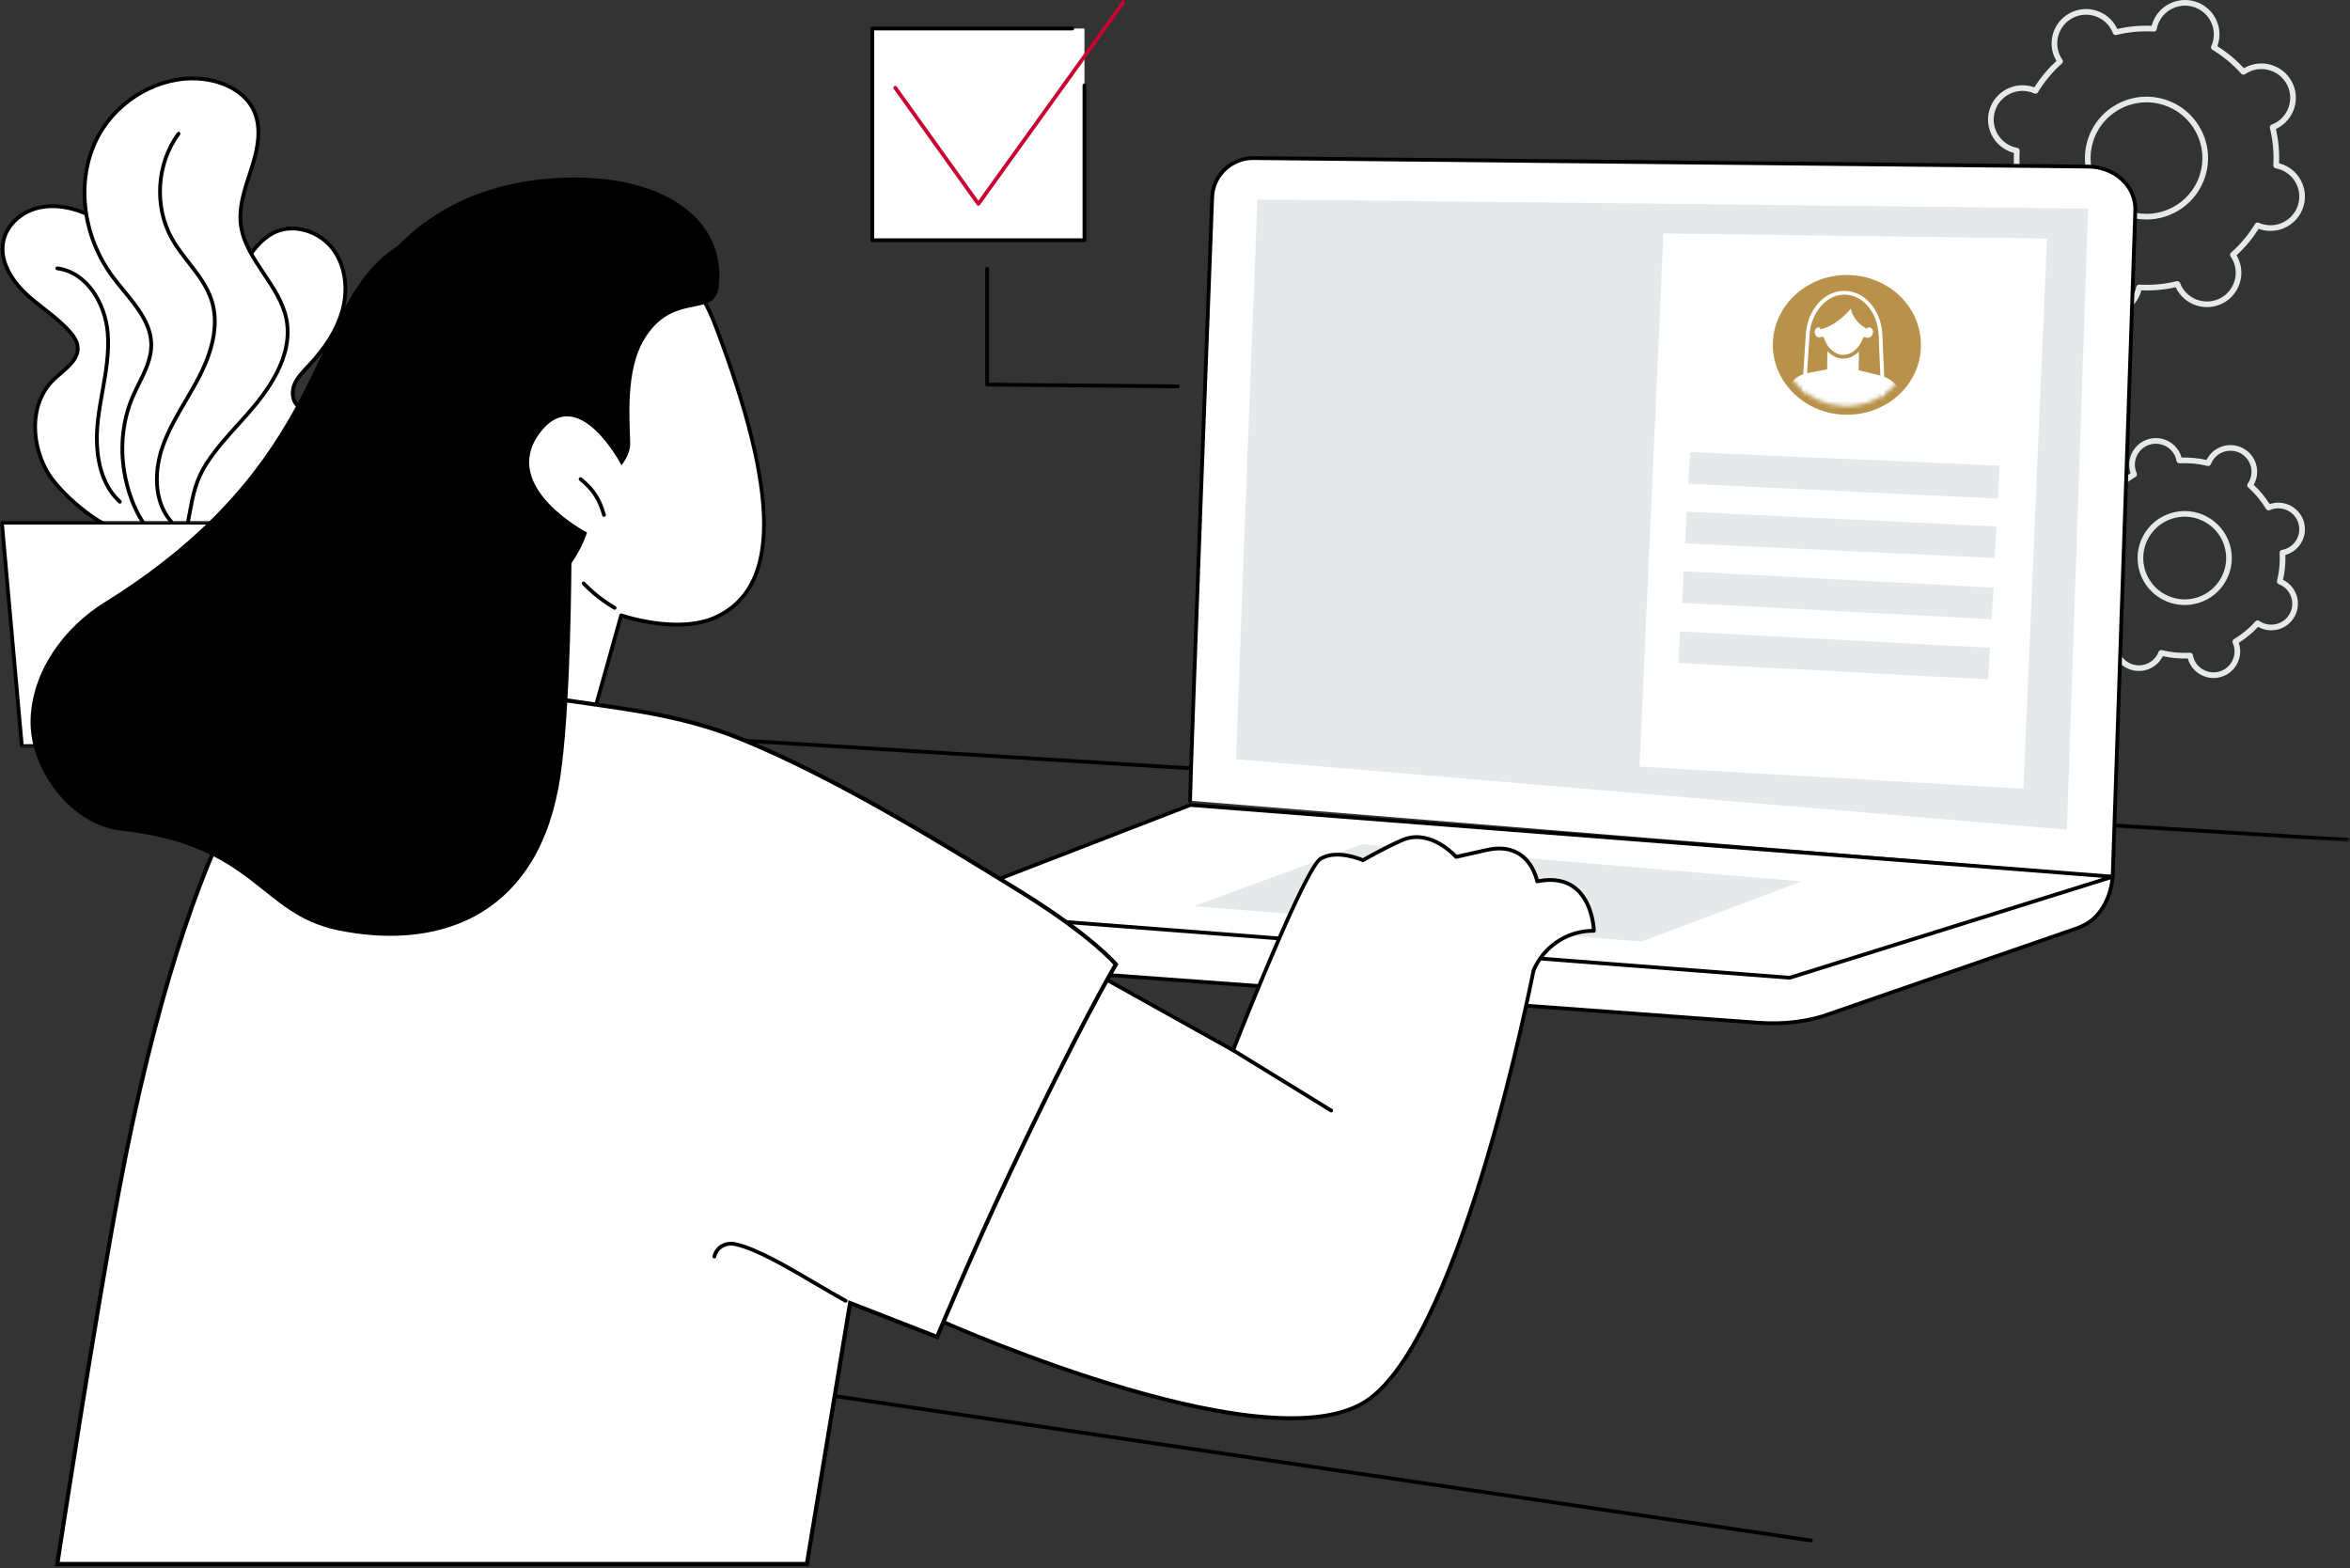
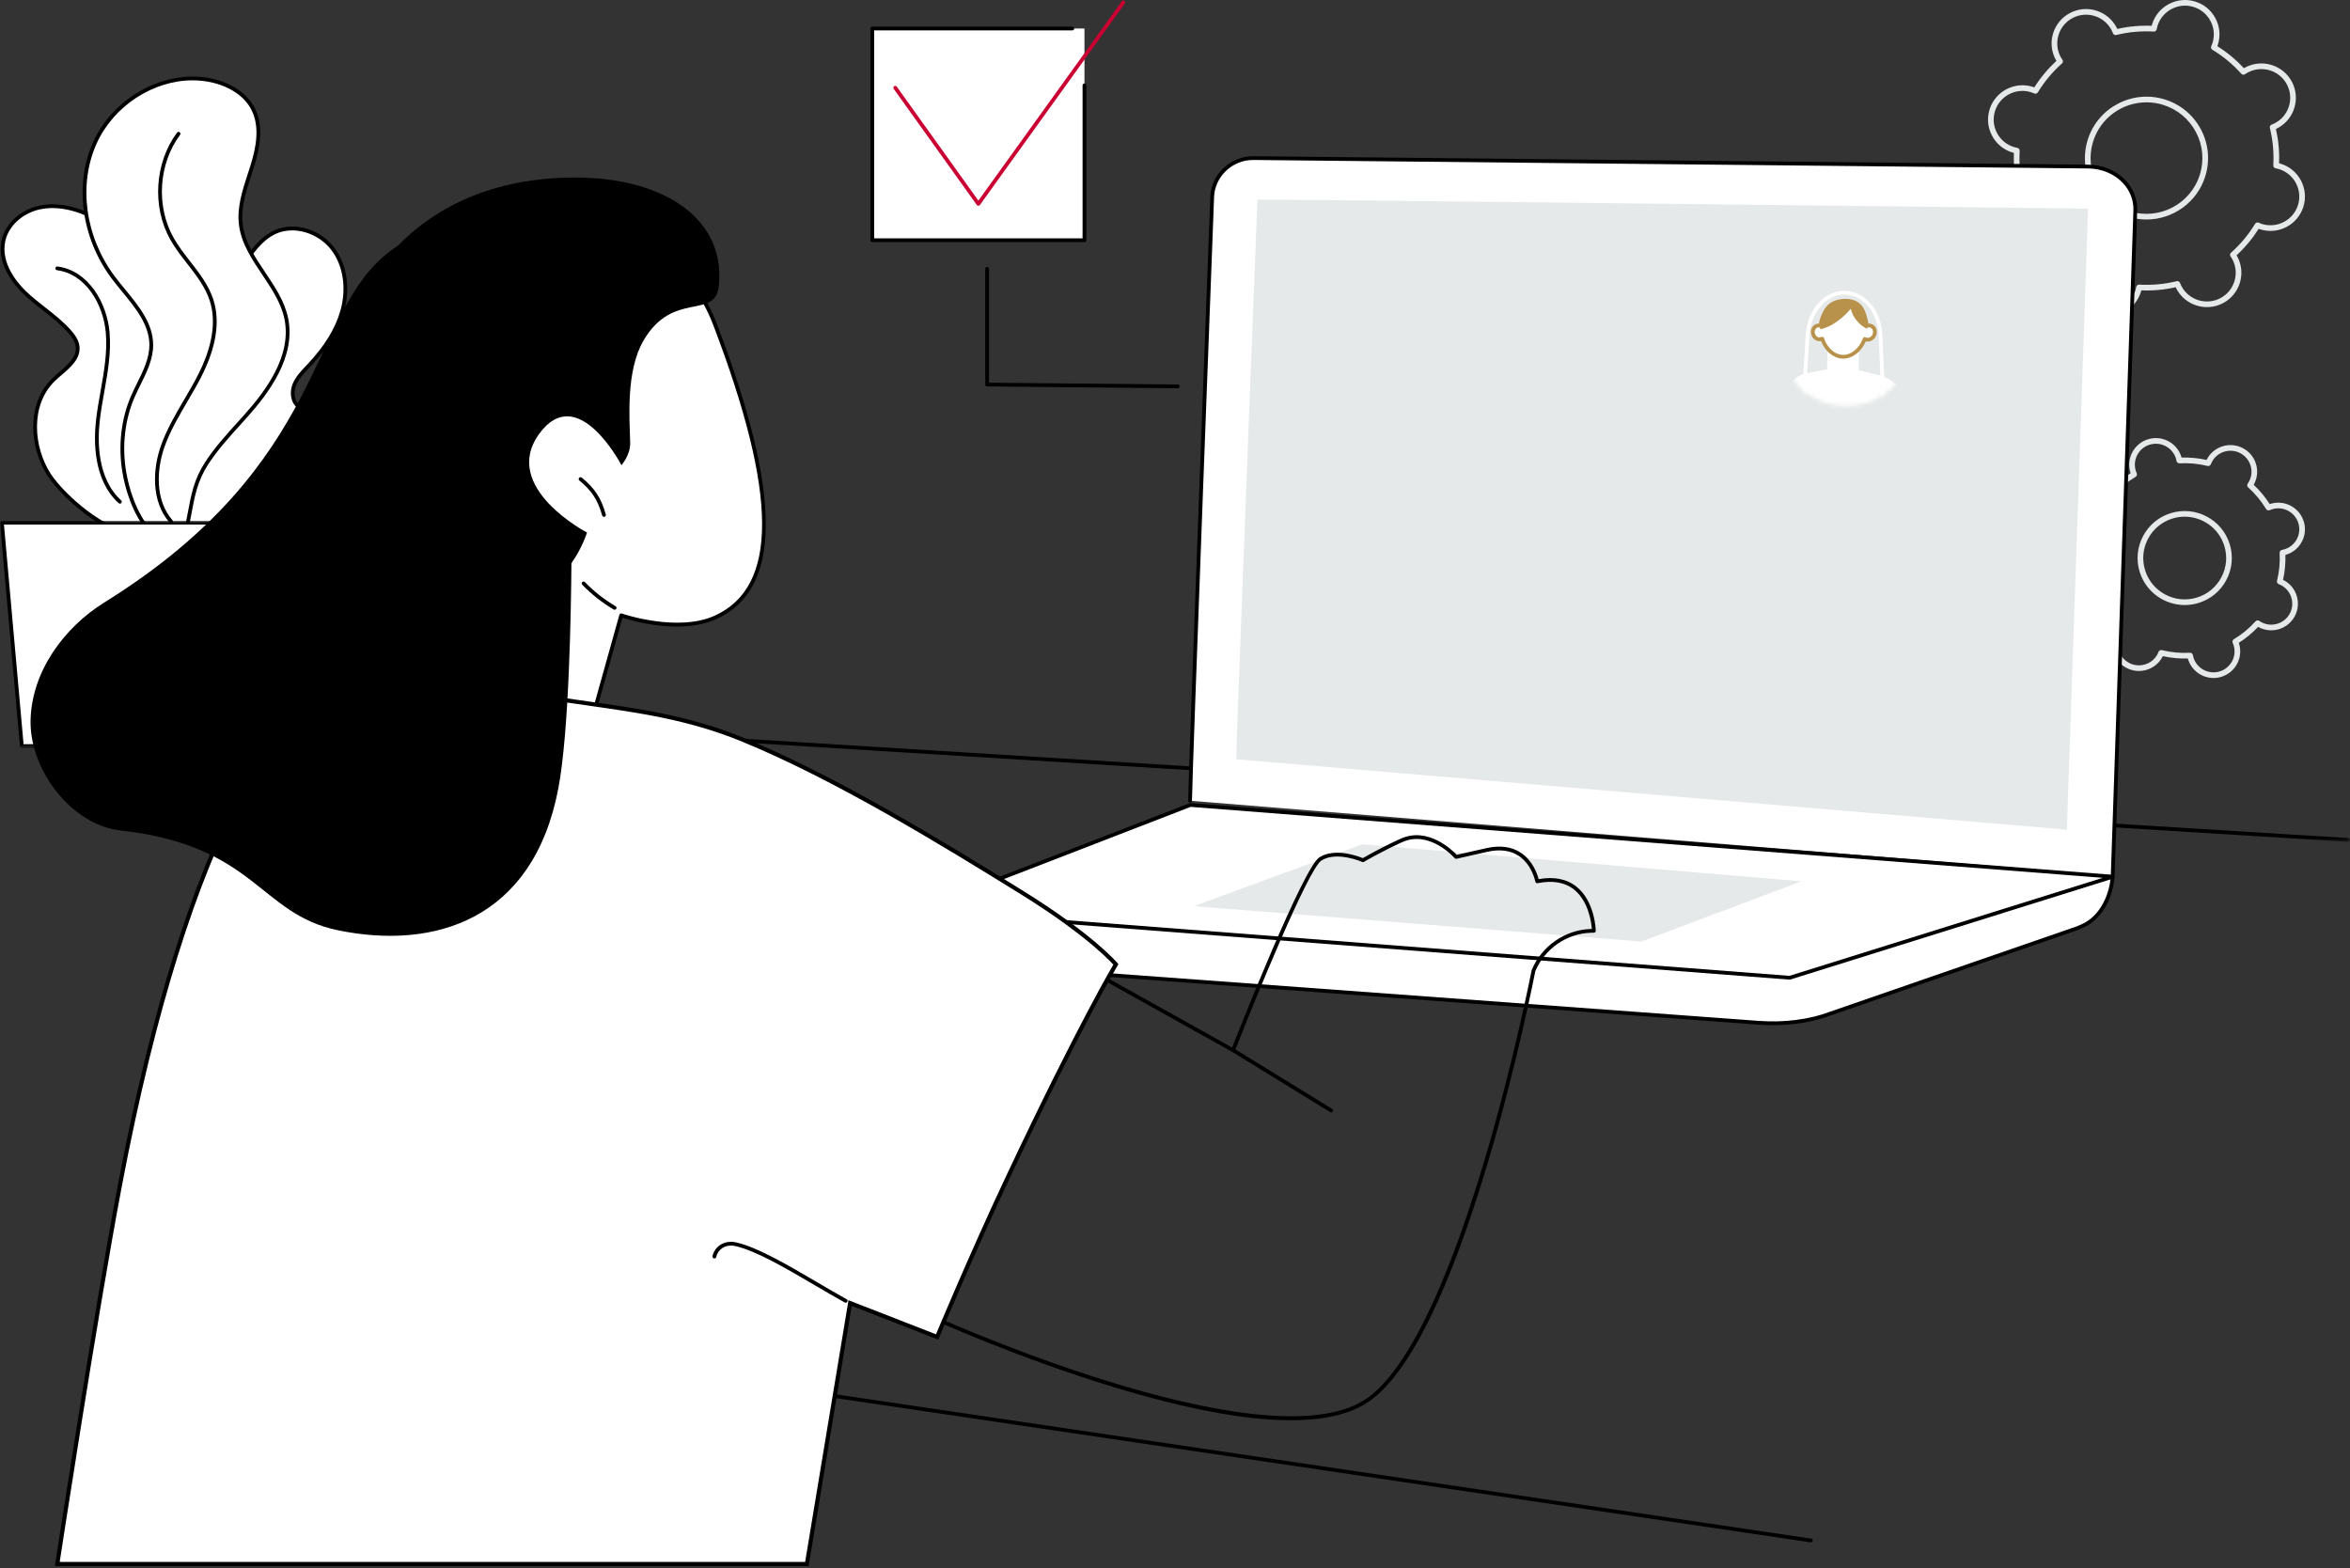
<svg xmlns="http://www.w3.org/2000/svg" xmlns:xlink="http://www.w3.org/1999/xlink" width="571px" height="381px" viewBox="0 0 571 381" version="1.1">
  <rect x="0" y="0" width="571" height="381" fill="#333333" stroke="none" />
  <title>65B2DB7A-EA54-4C65-9403-6B88DA8A36E6</title>
  <defs>
    <polygon id="path-1" points="0 0 526.311 0 526.311 33.433 0 33.433" />
    <polygon id="path-3" points="0 0 72.091 0 72.091 55.209 0 55.209" />
    <path d="M15.215,0.008 C6.742,0.27 0.094,6.833 0.001,14.68 L0.001,14.68 C-0.092,22.526 6.397,29.245 14.862,29.707 L14.862,29.707 C23.76,30.192 31.397,23.641 31.499,15.052 L31.499,15.052 C31.599,6.632 24.415,-0 15.741,0 L15.741,0 C15.566,0 15.391,0.003 15.215,0.008 L15.215,0.008 Z" id="path-5" />
    <path d="M15.215,0.008 C6.742,0.27 0.094,6.833 0.001,14.68 L0.001,14.68 C-0.092,22.526 6.397,29.245 14.862,29.707 L14.862,29.707 C23.76,30.192 31.397,23.641 31.499,15.052 L31.499,15.052 C31.599,6.632 24.415,-0 15.741,0 L15.741,0 C15.566,0 15.391,0.003 15.215,0.008" id="path-7" />
    <path d="M15.215,0.008 C6.742,0.27 0.094,6.833 0.001,14.68 L0.001,14.68 C-0.092,22.526 6.397,29.245 14.862,29.707 L14.862,29.707 C23.76,30.192 31.397,23.641 31.499,15.052 L31.499,15.052 C31.599,6.632 24.415,-0 15.741,0 L15.741,0 C15.566,0 15.391,0.003 15.215,0.008" id="path-9" />
    <path d="M15.215,0.008 C6.742,0.27 0.094,6.833 0.001,14.68 L0.001,14.68 C-0.092,22.526 6.397,29.245 14.862,29.707 L14.862,29.707 C23.76,30.192 31.397,23.641 31.499,15.052 L31.499,15.052 C31.599,6.632 24.415,-0 15.741,0 L15.741,0 C15.566,0 15.391,0.003 15.215,0.008" id="path-11" />
    <path d="M15.215,0.008 C6.742,0.27 0.094,6.833 0.001,14.68 L0.001,14.68 C-0.092,22.526 6.397,29.245 14.862,29.707 L14.862,29.707 C23.76,30.192 31.397,23.641 31.499,15.052 L31.499,15.052 C31.599,6.632 24.415,-0 15.741,0 L15.741,0 C15.566,0 15.391,0.003 15.215,0.008" id="path-13" />
    <path d="M0.001,14.68 C-0.092,22.526 6.397,29.245 14.862,29.707 C23.76,30.192 31.397,23.641 31.499,15.052 C31.599,6.632 24.415,-0 15.741,0 C15.566,0 15.391,0.003 15.215,0.008 C6.742,0.27 0.094,6.833 0.001,14.68 Z" id="path-15" />
  </defs>
  <g id="Visuals" stroke="none" stroke-width="1" fill="none" fill-rule="evenodd">
    <g id="Home-Black" transform="translate(-160, -1562)">
      <g id="Sell-with-us" transform="translate(0, 1458)">
        <g id="Selling-illustration" transform="translate(160, 104)">
          <path d="M530.831,125.539 C529.851,125.539 528.855,125.683 527.871,125.985 C525.3,126.775 523.192,128.517 521.934,130.889 C520.677,133.26 520.421,135.979 521.213,138.543 C522.847,143.837 528.495,146.816 533.802,145.185 C536.373,144.395 538.481,142.653 539.739,140.281 C540.997,137.909 541.253,135.191 540.461,132.627 C539.129,128.315 535.135,125.539 530.831,125.539 L530.831,125.539 Z M530.843,147.005 C525.952,147.005 521.412,143.849 519.898,138.948 C518.998,136.033 519.29,132.942 520.72,130.246 C522.149,127.55 524.545,125.571 527.467,124.673 C533.499,122.819 539.916,126.206 541.775,132.222 C542.675,135.137 542.383,138.228 540.954,140.924 C539.525,143.62 537.128,145.599 534.207,146.497 C533.088,146.841 531.957,147.005 530.843,147.005 L530.843,147.005 Z M532.143,158.595 C532.474,158.595 532.76,158.831 532.819,159.159 C532.862,159.393 532.907,159.584 532.962,159.762 C533.791,162.448 536.656,163.957 539.345,163.13 C540.648,162.73 541.717,161.847 542.354,160.644 C542.992,159.442 543.122,158.064 542.721,156.764 C542.666,156.586 542.593,156.397 542.498,156.186 C542.356,155.869 542.474,155.496 542.771,155.317 C544.741,154.134 546.515,152.668 548.044,150.962 C548.276,150.703 548.663,150.659 548.948,150.855 C549.139,150.988 549.312,151.094 549.478,151.181 C551.966,152.495 555.061,151.543 556.378,149.061 C557.015,147.859 557.145,146.48 556.743,145.18 C556.342,143.88 555.457,142.814 554.252,142.178 C554.086,142.091 553.9,142.009 553.685,141.927 C553.36,141.803 553.179,141.456 553.263,141.119 C553.816,138.897 554.032,136.61 553.904,134.32 C553.884,133.974 554.127,133.668 554.469,133.606 C554.702,133.564 554.895,133.519 555.073,133.464 C556.377,133.063 557.446,132.18 558.083,130.978 C558.72,129.776 558.851,128.398 558.449,127.098 C557.62,124.415 554.756,122.904 552.066,123.73 C551.888,123.785 551.703,123.856 551.486,123.952 C551.168,124.093 550.797,123.976 550.617,123.68 C549.431,121.715 547.963,119.945 546.251,118.42 C545.992,118.188 545.946,117.801 546.145,117.516 C546.28,117.321 546.384,117.154 546.471,116.988 C547.109,115.786 547.239,114.408 546.838,113.108 C546.436,111.809 545.551,110.742 544.346,110.106 C541.857,108.793 538.762,109.744 537.445,112.227 C537.357,112.393 537.276,112.573 537.192,112.793 C537.068,113.117 536.721,113.296 536.385,113.214 C534.158,112.662 531.866,112.447 529.568,112.574 C529.225,112.587 528.915,112.352 528.854,112.01 C528.813,111.782 528.766,111.586 528.711,111.407 C527.882,108.723 525.019,107.213 522.328,108.04 C521.025,108.441 519.956,109.323 519.319,110.526 C518.681,111.728 518.551,113.106 518.953,114.406 C519.008,114.584 519.079,114.769 519.175,114.985 C519.317,115.302 519.2,115.674 518.902,115.853 C516.932,117.036 515.158,118.502 513.629,120.209 C513.397,120.467 513.009,120.512 512.725,120.315 C512.534,120.182 512.36,120.075 512.195,119.988 C509.707,118.674 506.611,119.627 505.295,122.11 C504.658,123.312 504.528,124.69 504.929,125.989 C505.331,127.289 506.216,128.355 507.421,128.992 C507.586,129.079 507.767,129.159 507.989,129.244 C508.313,129.368 508.494,129.714 508.411,130.051 C507.857,132.272 507.641,134.56 507.769,136.85 C507.789,137.196 507.546,137.502 507.205,137.564 C506.977,137.604 506.779,137.652 506.599,137.707 C505.297,138.107 504.228,138.99 503.59,140.193 C502.953,141.395 502.823,142.772 503.224,144.072 C504.053,146.756 506.916,148.265 509.607,147.439 C509.786,147.384 509.976,147.312 510.187,147.218 C510.504,147.075 510.876,147.193 511.056,147.49 C512.242,149.454 513.71,151.224 515.422,152.751 C515.681,152.982 515.727,153.371 515.528,153.655 C515.395,153.846 515.288,154.018 515.202,154.182 C514.564,155.384 514.434,156.762 514.836,158.062 C515.237,159.362 516.122,160.428 517.328,161.064 C519.816,162.377 522.912,161.426 524.228,158.943 C524.316,158.778 524.396,158.598 524.481,158.377 C524.606,158.053 524.953,157.874 525.289,157.956 C527.516,158.508 529.81,158.725 532.105,158.596 C532.118,158.595 532.13,158.595 532.143,158.595 L532.143,158.595 Z M537.845,164.73 C535.076,164.73 532.506,162.943 531.648,160.167 C531.631,160.11 531.614,160.052 531.597,159.992 C529.555,160.056 527.518,159.866 525.526,159.422 C525.499,159.478 525.471,159.533 525.443,159.586 C523.773,162.736 519.844,163.944 516.685,162.278 C515.155,161.47 514.032,160.117 513.522,158.466 C513.012,156.816 513.177,155.066 513.987,153.539 C514.015,153.486 514.044,153.433 514.075,153.38 C512.586,151.987 511.281,150.415 510.186,148.695 C510.127,148.715 510.069,148.734 510.012,148.752 L510.011,148.752 C506.595,149.802 502.962,147.884 501.911,144.477 C501.4,142.826 501.566,141.076 502.375,139.55 C503.184,138.023 504.541,136.902 506.195,136.394 C506.253,136.377 506.311,136.36 506.371,136.343 C506.306,134.306 506.498,132.274 506.942,130.288 C506.886,130.261 506.832,130.234 506.779,130.205 C505.249,129.399 504.125,128.045 503.616,126.394 C503.106,124.744 503.271,122.994 504.08,121.467 C505.751,118.317 509.679,117.108 512.838,118.775 C512.891,118.803 512.945,118.832 512.999,118.863 C514.395,117.378 515.971,116.077 517.696,114.984 C517.675,114.925 517.657,114.868 517.639,114.811 C517.129,113.16 517.294,111.41 518.104,109.884 C518.913,108.357 520.27,107.236 521.923,106.728 C525.339,105.677 528.972,107.595 530.025,111.002 C530.043,111.059 530.059,111.118 530.076,111.177 C532.119,111.113 534.156,111.305 536.148,111.747 C536.175,111.691 536.203,111.637 536.231,111.584 C537.901,108.433 541.829,107.225 544.988,108.892 C546.518,109.7 547.641,111.053 548.151,112.703 C548.661,114.354 548.496,116.104 547.687,117.631 C547.659,117.683 547.629,117.736 547.599,117.79 C549.087,119.182 550.391,120.755 551.488,122.475 C551.546,122.455 551.604,122.436 551.662,122.418 C555.076,121.369 558.71,123.286 559.763,126.693 C560.273,128.344 560.108,130.093 559.298,131.62 C558.489,133.147 557.132,134.267 555.478,134.776 C555.42,134.794 555.362,134.811 555.302,134.827 C555.367,136.864 555.175,138.896 554.731,140.882 C554.787,140.909 554.84,140.936 554.893,140.964 C556.425,141.772 557.548,143.125 558.058,144.776 C558.567,146.426 558.402,148.177 557.593,149.703 C555.922,152.854 551.994,154.061 548.835,152.395 C548.782,152.367 548.728,152.338 548.674,152.307 C547.278,153.791 545.702,155.093 543.978,156.187 C543.998,156.245 544.016,156.302 544.034,156.359 C544.544,158.01 544.379,159.76 543.57,161.286 C542.76,162.813 541.403,163.934 539.75,164.443 C539.116,164.638 538.476,164.73 537.845,164.73 L537.845,164.73 Z" id="Fill-1" fill="#E6E9E9" />
          <path d="M521.557,24.86 C515.766,24.86 510.388,28.588 508.581,34.388 C507.505,37.843 507.842,41.511 509.53,44.714 C511.219,47.917 514.056,50.273 517.521,51.347 C524.673,53.565 532.298,49.566 534.52,42.432 C535.596,38.976 535.259,35.308 533.571,32.106 C531.882,28.902 529.045,26.546 525.581,25.472 C524.243,25.058 522.889,24.86 521.557,24.86 M521.543,53.333 C520.076,53.333 518.586,53.115 517.113,52.659 C513.298,51.475 510.173,48.881 508.314,45.353 C506.454,41.825 506.083,37.786 507.269,33.98 C509.716,26.123 518.112,21.719 525.988,24.161 C529.803,25.344 532.928,27.938 534.787,31.466 C536.647,34.994 537.018,39.033 535.832,42.839 C533.843,49.227 527.92,53.332 521.543,53.333 M497.999,58.667 C498.189,58.667 498.377,58.746 498.512,58.897 C500.551,61.183 502.916,63.147 505.543,64.735 C505.841,64.914 505.957,65.287 505.815,65.603 C505.685,65.892 505.584,66.151 505.508,66.396 C504.954,68.176 505.127,70.065 505.997,71.714 C506.866,73.364 508.328,74.578 510.113,75.131 C513.798,76.274 517.725,74.214 518.869,70.539 C518.945,70.295 519.01,70.026 519.067,69.713 C519.129,69.372 519.431,69.124 519.783,69.151 C522.849,69.327 525.913,69.049 528.892,68.319 C529.229,68.235 529.574,68.417 529.698,68.741 C529.811,69.037 529.924,69.291 530.043,69.518 C531.839,72.925 536.078,74.238 539.491,72.448 C541.145,71.58 542.361,70.122 542.916,68.342 C543.47,66.562 543.296,64.673 542.427,63.023 C542.308,62.798 542.162,62.561 541.981,62.3 C541.783,62.015 541.83,61.627 542.09,61.396 C544.381,59.362 546.349,57.003 547.94,54.382 C548.119,54.086 548.492,53.969 548.809,54.112 C549.105,54.244 549.358,54.341 549.603,54.417 C553.286,55.558 557.215,53.5 558.36,49.825 C558.914,48.045 558.74,46.156 557.871,44.507 C557.001,42.856 555.539,41.643 553.755,41.09 C553.509,41.013 553.246,40.95 552.927,40.892 C552.585,40.83 552.344,40.523 552.364,40.177 C552.542,37.118 552.261,34.06 551.529,31.09 C551.446,30.753 551.628,30.407 551.952,30.284 C552.25,30.172 552.504,30.058 552.731,29.94 C554.385,29.073 555.601,27.615 556.155,25.835 C556.709,24.054 556.536,22.166 555.666,20.516 C553.871,17.109 549.633,15.794 546.218,17.586 C545.991,17.705 545.754,17.851 545.493,18.031 C545.208,18.227 544.82,18.181 544.589,17.923 C542.551,15.637 540.185,13.673 537.558,12.085 C537.26,11.905 537.144,11.533 537.286,11.216 C537.417,10.927 537.517,10.668 537.593,10.424 C538.147,8.644 537.974,6.755 537.104,5.105 C536.234,3.455 534.773,2.241 532.988,1.688 C529.305,0.546 525.377,2.606 524.232,6.28 C524.156,6.524 524.091,6.795 524.034,7.107 C523.972,7.448 523.665,7.688 523.318,7.668 C520.252,7.492 517.187,7.77 514.209,8.501 C513.872,8.585 513.526,8.402 513.403,8.078 C513.29,7.782 513.177,7.528 513.058,7.302 C511.263,3.895 507.024,2.581 503.61,4.372 C501.956,5.239 500.74,6.697 500.185,8.477 C499.631,10.258 499.805,12.146 500.674,13.796 C500.794,14.024 500.94,14.26 501.12,14.519 C501.318,14.804 501.272,15.193 501.011,15.423 C498.721,17.455 496.753,19.815 495.161,22.437 C494.982,22.734 494.61,22.851 494.292,22.708 C493.996,22.575 493.744,22.478 493.498,22.402 C489.814,21.26 485.886,23.32 484.741,26.994 C484.187,28.775 484.361,30.664 485.23,32.313 C486.1,33.963 487.562,35.177 489.346,35.73 L489.346,35.73 C489.593,35.806 489.856,35.869 490.175,35.928 C490.516,35.99 490.757,36.296 490.737,36.642 C490.559,39.701 490.84,42.758 491.572,45.73 C491.655,46.067 491.473,46.412 491.149,46.535 C490.845,46.651 490.598,46.76 490.371,46.879 C488.716,47.747 487.501,49.205 486.946,50.985 C486.392,52.765 486.565,54.654 487.435,56.304 C489.23,59.71 493.468,61.025 496.883,59.234 C497.11,59.115 497.347,58.969 497.608,58.789 C497.727,58.707 497.863,58.667 497.999,58.667 M512.185,76.82 C511.363,76.82 510.53,76.698 509.705,76.443 C507.57,75.78 505.821,74.328 504.78,72.354 C503.74,70.379 503.532,68.119 504.195,65.988 C504.235,65.861 504.28,65.732 504.329,65.599 C501.951,64.102 499.787,62.305 497.882,60.247 C497.76,60.319 497.641,60.387 497.523,60.449 C493.436,62.59 488.366,61.018 486.218,56.943 C485.177,54.968 484.97,52.708 485.633,50.577 C486.297,48.447 487.752,46.702 489.731,45.664 C489.85,45.601 489.972,45.542 490.101,45.484 C489.481,42.751 489.224,39.953 489.336,37.152 C489.198,37.118 489.067,37.081 488.938,37.041 C486.803,36.379 485.054,34.927 484.014,32.953 C482.973,30.978 482.765,28.718 483.428,26.587 C484.798,22.189 489.498,19.724 493.906,21.091 C494.034,21.131 494.163,21.175 494.296,21.225 C495.797,18.852 497.598,16.692 499.66,14.793 C499.587,14.672 499.52,14.554 499.458,14.436 C498.417,12.461 498.209,10.2 498.872,8.07 C499.536,5.939 500.992,4.194 502.97,3.156 C507.055,1.014 512.126,2.586 514.274,6.663 C514.337,6.78 514.397,6.903 514.456,7.032 C517.195,6.413 520,6.158 522.808,6.269 C522.843,6.132 522.88,6 522.919,5.873 C524.289,1.475 528.988,-0.989 533.396,0.377 C535.531,1.039 537.28,2.491 538.321,4.466 C539.362,6.441 539.569,8.701 538.906,10.832 C538.866,10.959 538.822,11.088 538.772,11.22 C541.15,12.718 543.315,14.515 545.219,16.573 C545.341,16.5 545.46,16.433 545.579,16.371 C549.664,14.228 554.735,15.801 556.883,19.876 C557.924,21.851 558.131,24.112 557.468,26.242 C556.804,28.373 555.349,30.118 553.37,31.156 C553.252,31.217 553.129,31.277 553,31.336 C553.62,34.067 553.877,36.865 553.765,39.667 C553.903,39.702 554.034,39.739 554.163,39.778 C556.298,40.44 558.047,41.892 559.088,43.867 C560.128,45.842 560.336,48.102 559.673,50.233 C558.303,54.631 553.602,57.096 549.196,55.729 C549.067,55.689 548.938,55.645 548.805,55.595 C547.305,57.967 545.504,60.126 543.441,62.027 C543.514,62.148 543.581,62.266 543.643,62.384 C544.684,64.359 544.892,66.619 544.228,68.75 C543.564,70.881 542.109,72.625 540.13,73.663 C536.046,75.805 530.975,74.233 528.827,70.157 C528.765,70.04 528.704,69.917 528.645,69.787 C525.907,70.406 523.103,70.662 520.293,70.55 C520.258,70.688 520.222,70.82 520.182,70.946 C519.069,74.522 515.754,76.82 512.185,76.82" id="Fill-3" fill="#E6E9E9" />
          <path d="M440.002,374.737 C439.98,374.737 439.957,374.736 439.934,374.732 L27.394,313.719 C27.144,313.682 26.97,313.449 27.008,313.2 C27.045,312.949 27.278,312.781 27.528,312.814 L440.069,373.827 C440.319,373.864 440.492,374.097 440.455,374.347 C440.421,374.574 440.225,374.737 440.002,374.737" id="Fill-5" fill="#000000" />
          <g id="Group-9" transform="translate(44.689, 171.106)">
            <mask id="mask-2" fill="white">
              <use xlink:href="#path-1" />
            </mask>
            <g id="Clip-8" />
            <path d="M525.853,33.433 C525.844,33.433 525.834,33.433 525.825,33.432 L0.43,0.914 C0.177,0.898 -0.015,0.681 0,0.429 C0.017,0.176 0.239,-0.006 0.487,0 L525.881,32.519 C526.134,32.534 526.326,32.752 526.311,33.004 C526.295,33.246 526.094,33.433 525.853,33.433" id="Fill-7" fill="#000000" mask="url(#mask-2)" />
          </g>
          <path d="M74.675,110.79 C76.018,109.307 77.373,107.737 77.945,105.821 C78.517,103.906 78.089,101.546 76.426,100.43 C75.249,99.64 73.675,99.589 72.545,98.734 C71.004,97.57 70.807,95.24 71.529,93.451 C72.251,91.662 73.676,90.268 74.999,88.862 C78.591,85.043 81.731,80.641 83.154,75.6 C84.577,70.559 84.083,64.797 80.959,60.588 C77.835,56.38 71.828,54.219 67.017,56.314 C63.466,57.86 61.14,61.254 59.006,64.482 C53.628,72.619 48.227,80.796 44.147,89.652 C40.066,98.508 37.326,108.143 37.574,117.888 C37.664,121.433 38.179,125.059 39.885,128.171 C41.59,131.283 44.665,133.813 48.206,134.123 C53.932,134.625 56.128,128.631 59.766,125.45 C65.017,120.859 69.997,115.96 74.675,110.79" id="Fill-10" fill="#FFFFFF" />
          <path d="M70.976,55.977 C69.663,55.977 68.378,56.221 67.2,56.734 C63.657,58.276 61.29,61.857 59.389,64.734 C54.103,72.73 48.639,80.998 44.563,89.843 C40.008,99.73 37.811,109.161 38.032,117.876 C38.141,122.143 38.857,125.344 40.286,127.952 C42.069,131.203 45.119,133.393 48.246,133.667 C52.022,133.997 54.157,131.33 56.414,128.504 C57.366,127.311 58.351,126.078 59.464,125.105 C64.664,120.559 69.668,115.64 74.335,110.483 C75.703,108.973 76.974,107.469 77.505,105.69 C77.998,104.041 77.698,101.835 76.171,100.81 C75.662,100.468 75.058,100.275 74.418,100.071 C73.682,99.836 72.921,99.593 72.268,99.1 C70.501,97.763 70.344,95.161 71.104,93.28 C71.789,91.583 73.056,90.247 74.282,88.954 L74.665,88.549 C78.855,84.095 81.487,79.818 82.713,75.475 C84.218,70.143 83.425,64.679 80.591,60.861 C78.301,57.776 74.542,55.977 70.976,55.977 L70.976,55.977 Z M48.882,134.611 C48.65,134.611 48.411,134.6 48.166,134.579 C44.737,134.278 41.41,131.908 39.483,128.391 C37.98,125.651 37.229,122.317 37.116,117.899 C36.89,109.044 39.116,99.475 43.731,89.461 C47.835,80.552 53.319,72.254 58.624,64.23 C60.592,61.252 63.041,57.545 66.834,55.894 C71.666,53.792 77.895,55.692 81.327,60.316 C84.329,64.36 85.177,70.12 83.595,75.724 C82.329,80.212 79.626,84.612 75.333,89.175 L74.947,89.583 C73.78,90.814 72.574,92.086 71.954,93.622 C71.325,95.18 71.421,97.311 72.821,98.37 C73.349,98.768 74.004,98.978 74.697,99.199 C75.37,99.414 76.065,99.636 76.682,100.05 C78.665,101.381 78.954,104.043 78.384,105.952 C77.798,107.914 76.456,109.505 75.016,111.098 C70.324,116.28 65.295,121.225 60.068,125.794 C59.017,126.713 58.057,127.914 57.13,129.074 C54.954,131.799 52.708,134.611 48.882,134.611 L48.882,134.611 Z" id="Fill-12" fill="#000000" />
          <path d="M12,115.455 C7.383,108.406 6.988,98.029 13.073,92.193 C15.562,89.806 19.265,87.567 18.848,84.147 C18.684,82.813 17.866,81.653 16.982,80.638 C13.817,77.005 9.562,74.501 6.078,71.171 C2.594,67.842 -0.21,63.089 0.856,58.394 C1.774,54.352 5.504,51.328 9.561,50.435 C13.618,49.541 17.9,50.503 21.666,52.253 C32.975,57.506 40.013,69.455 42.389,81.674 C44.763,93.892 43.148,106.5 41.255,118.801 C40.831,121.563 40.352,124.426 38.767,126.729 C32.324,136.088 15.933,121.461 12,115.455" id="Fill-14" fill="#FFFFFF" />
          <path d="M12.759,50.553 C11.741,50.553 10.702,50.652 9.66,50.882 C5.487,51.8 2.129,54.86 1.303,58.496 C0.043,64.042 4.444,68.977 6.395,70.841 C7.838,72.22 9.45,73.484 11.009,74.705 C13.197,76.421 15.461,78.194 17.328,80.338 C18.149,81.28 19.115,82.557 19.302,84.092 C19.666,87.064 17.285,89.117 14.983,91.102 C14.418,91.589 13.883,92.05 13.39,92.523 C7.292,98.372 8.089,108.648 12.384,115.205 C15.613,120.135 25.844,129.238 32.873,129.319 C35.21,129.36 37.069,128.387 38.389,126.47 C39.964,124.182 40.409,121.287 40.802,118.732 C42.74,106.137 44.285,93.832 41.939,81.761 C39.318,68.28 31.667,57.404 21.473,52.667 C19.232,51.626 16.109,50.553 12.759,50.553 M32.971,130.235 C32.935,130.235 32.899,130.235 32.862,130.235 C25.215,130.146 14.816,120.591 11.617,115.706 C7.117,108.838 6.314,98.041 12.755,91.863 C13.266,91.372 13.834,90.883 14.384,90.409 C16.504,88.581 18.696,86.691 18.393,84.203 C18.235,82.915 17.371,81.782 16.637,80.939 C14.826,78.861 12.598,77.114 10.443,75.426 C8.867,74.19 7.237,72.912 5.761,71.502 C3.698,69.53 -0.954,64.296 0.409,58.293 C1.312,54.319 4.95,50.981 9.462,49.988 C14.181,48.948 18.808,50.42 21.859,51.838 C32.319,56.697 40.162,67.819 42.838,81.587 C45.213,93.802 43.659,106.193 41.708,118.871 C41.321,121.391 40.838,124.528 39.144,126.989 C37.661,129.143 35.585,130.235 32.971,130.235" id="Fill-16" fill="#000000" />
          <path d="M29.134,122.37 C29.024,122.37 28.914,122.331 28.826,122.251 C22.653,116.653 22.744,107.133 23.348,101.957 C23.617,99.644 24.033,97.307 24.435,95.047 C25.264,90.386 26.122,85.566 25.708,80.822 C25.11,73.973 20.85,66.565 13.862,65.655 C13.611,65.623 13.434,65.393 13.467,65.143 C13.5,64.892 13.734,64.715 13.98,64.748 C21.448,65.72 25.992,73.53 26.621,80.742 C27.045,85.608 26.177,90.487 25.338,95.207 C24.938,97.454 24.525,99.777 24.258,102.063 C23.675,107.065 23.572,116.25 29.443,121.574 C29.63,121.744 29.644,122.033 29.474,122.22 C29.384,122.32 29.259,122.37 29.134,122.37" id="Fill-18" fill="#000000" />
          <path d="M32.31,96.263 C34.091,92.187 36.762,88.256 36.755,83.81 C36.745,77.372 31.293,72.496 27.445,67.329 C20.547,58.069 18.32,45.126 23.094,34.619 C27.868,24.111 40.093,17.083 51.389,19.551 C55.484,20.446 59.516,22.677 61.452,26.387 C63.678,30.656 62.708,35.85 61.268,40.443 C59.827,45.036 57.943,49.713 58.507,54.492 C59.51,62.969 67.814,69.004 69.554,77.362 C71.36,86.041 65.669,94.403 59.758,101.022 C56.428,104.75 52.91,108.392 50.184,112.603 C47.06,117.43 46.692,121.74 45.601,127.169 C44.439,132.952 40.544,133.617 36.745,129.468 C33.148,125.539 31.103,119.943 30.214,114.777 C29.148,108.573 29.78,102.05 32.31,96.263" id="Fill-20" fill="#FFFFFF" />
          <path d="M46.799,19.52 C37.334,19.52 27.685,25.621 23.511,34.808 C18.973,44.798 20.661,57.456 27.812,67.056 C28.633,68.158 29.548,69.271 30.433,70.349 C33.762,74.401 37.205,78.592 37.213,83.809 C37.219,87.265 35.658,90.416 34.149,93.464 C33.665,94.44 33.165,95.45 32.73,96.446 C30.323,101.955 29.589,108.437 30.666,114.699 C31.255,118.126 32.872,124.56 37.083,129.159 C38.882,131.124 40.687,131.981 42.168,131.569 C43.589,131.174 44.649,129.58 45.152,127.079 C45.328,126.199 45.487,125.348 45.64,124.52 C46.442,120.202 47.134,116.473 49.799,112.355 C52.083,108.826 54.946,105.664 57.714,102.606 C58.283,101.977 58.852,101.348 59.416,100.717 C64.475,95.052 70.984,86.478 69.105,77.454 C68.295,73.564 65.97,70.098 63.721,66.746 C61.199,62.985 58.591,59.096 58.052,54.546 C57.557,50.353 58.896,46.253 60.192,42.286 C60.408,41.625 60.624,40.965 60.83,40.306 C62.118,36.201 63.306,30.932 61.046,26.598 C59.373,23.393 55.818,20.987 51.291,19.997 C49.814,19.675 48.308,19.52 46.799,19.52 L46.799,19.52 Z M41.421,132.585 C39.836,132.585 38.091,131.616 36.406,129.777 C32.038,125.006 30.368,118.379 29.763,114.854 C28.656,108.418 29.411,101.75 31.89,96.08 C32.334,95.064 32.839,94.044 33.327,93.059 C34.79,90.105 36.302,87.052 36.297,83.81 C36.289,78.92 32.952,74.858 29.724,70.929 C28.833,69.844 27.911,68.721 27.077,67.602 C19.729,57.739 18.002,44.718 22.677,34.43 C27.687,23.401 40.341,16.666 51.487,19.104 C56.28,20.151 60.06,22.728 61.858,26.176 C64.274,30.807 63.045,36.306 61.705,40.58 C61.497,41.241 61.281,41.905 61.064,42.571 C59.798,46.442 58.491,50.446 58.963,54.438 C59.475,58.77 61.908,62.397 64.483,66.236 C66.78,69.661 69.156,73.203 70.002,77.269 C71.965,86.696 65.291,95.514 60.1,101.326 C59.535,101.959 58.965,102.589 58.394,103.22 C55.65,106.251 52.812,109.385 50.569,112.852 C48.002,116.817 47.325,120.465 46.541,124.687 C46.387,125.519 46.228,126.375 46.05,127.26 C45.476,130.115 44.185,131.959 42.413,132.451 C42.091,132.541 41.759,132.585 41.421,132.585 L41.421,132.585 Z" id="Fill-22" fill="#000000" />
          <path d="M41.559,127.153 C41.431,127.153 41.304,127.1 41.213,126.995 C36.643,121.748 37.124,113.895 39.098,108.297 C40.49,104.349 42.638,100.688 44.715,97.148 C45.848,95.218 47.02,93.222 48.051,91.208 C51.626,84.223 52.604,78.112 50.957,73.042 C49.876,69.718 47.752,66.986 45.502,64.094 C44.049,62.226 42.546,60.294 41.371,58.203 C36.896,50.241 37.572,39.556 43.016,32.219 C43.166,32.016 43.454,31.972 43.657,32.123 C43.861,32.274 43.903,32.56 43.753,32.764 C38.517,39.82 37.866,50.097 42.171,57.755 C43.312,59.787 44.794,61.691 46.226,63.532 C48.425,66.359 50.698,69.283 51.829,72.76 C53.553,78.069 52.557,84.416 48.867,91.625 C47.824,93.662 46.646,95.67 45.506,97.611 C43.451,101.114 41.325,104.735 39.963,108.6 C38.074,113.957 37.593,121.444 41.904,126.395 C42.071,126.586 42.05,126.875 41.859,127.041 C41.772,127.116 41.665,127.153 41.559,127.153" id="Fill-24" fill="#000000" />
          <polygon id="Fill-26" fill="#FFFFFF" points="71.633 126.987 0.458 126.987 5.307 181.28 66.784 181.28" />
          <g id="Group-30" transform="translate(0, 126.529)">
            <mask id="mask-4" fill="white">
              <use xlink:href="#path-3" />
            </mask>
            <g id="Clip-29" />
            <path d="M5.726,54.294 L66.365,54.294 L71.132,0.915 L0.959,0.915 L5.726,54.294 Z M66.784,55.209 L5.307,55.209 C5.07,55.209 4.872,55.028 4.851,54.792 L0.002,0.498 C-0.01,0.371 0.033,0.243 0.12,0.149 C0.207,0.054 0.33,0 0.458,0 L71.633,0 C71.762,0 71.884,0.054 71.971,0.149 C72.058,0.243 72.101,0.371 72.089,0.498 L67.24,54.792 C67.219,55.028 67.021,55.209 66.784,55.209 L66.784,55.209 Z" id="Fill-28" fill="#000000" mask="url(#mask-4)" />
          </g>
          <path d="M513.341,212.754 L518.833,51.122 C519.032,45.274 513.873,40.505 507.344,40.47 L304.52,38.41 C299.188,38.381 294.729,42.612 294.537,47.859 C294.537,47.859 289.21,187.785 289.164,194.554 L513.341,212.754 Z" id="Fill-31" fill="#FFFFFF" />
          <path d="M513.342,213.212 C513.336,213.212 513.331,213.212 513.326,213.212 C513.073,213.203 512.875,212.991 512.883,212.739 L518.375,51.107 C518.459,48.625 517.518,46.231 515.723,44.367 C513.636,42.199 510.58,40.945 507.342,40.928 L304.515,38.868 L304.465,38.868 C299.421,38.868 295.177,42.898 294.995,47.876 C294.942,49.276 289.668,187.873 289.622,194.557 C289.62,194.809 289.416,195.011 289.164,195.011 L289.161,195.011 C288.908,195.01 288.706,194.803 288.706,194.55 C288.752,187.852 294.026,49.242 294.08,47.842 C294.279,42.378 298.934,37.952 304.467,37.952 L304.523,37.952 L507.349,40.012 C510.832,40.031 514.126,41.387 516.384,43.733 C518.352,45.777 519.384,48.406 519.291,51.138 L513.799,212.77 C513.791,213.017 513.588,213.212 513.342,213.212" id="Fill-33" fill="#000000" />
          <path d="M305.528,48.5 C305.528,48.5 300.214,184.459 300.381,184.472 L500.91,201.471 C501.632,201.526 502.204,201.589 502.204,201.589 L507.354,51.007 C507.36,50.83 507.199,50.685 506.996,50.683 C506.996,50.683 305.534,48.34 305.528,48.5 Z" id="Fill-35" fill="#E6E9E9" />
-           <path d="M427.299,248.495 L222.363,233.449 L222.889,221.241 L513.326,213.04 C512.874,218.382 510.19,222.943 506.291,224.835 C505.755,225.095 505.193,225.337 504.607,225.56 L444.778,246.252 C439.742,248.17 433.611,248.958 427.299,248.495" id="Fill-37" fill="#FFFFFF" />
+           <path d="M427.299,248.495 L222.363,233.449 L222.889,221.241 L513.326,213.04 C512.874,218.382 510.19,222.943 506.291,224.835 L444.778,246.252 C439.742,248.17 433.611,248.958 427.299,248.495" id="Fill-37" fill="#FFFFFF" />
          <path d="M222.84,233.025 L427.332,248.038 C433.532,248.493 439.67,247.707 444.615,245.825 L504.458,225.128 C505.013,224.916 505.567,224.677 506.091,224.423 C509.706,222.669 512.255,218.517 512.819,213.512 L223.329,221.686 L222.84,233.025 Z M430.764,249.08 C429.604,249.08 428.436,249.037 427.265,248.951 L222.33,233.905 C222.083,233.887 221.895,233.676 221.905,233.429 L222.432,221.221 C222.442,220.981 222.636,220.79 222.877,220.783 L513.313,212.582 C513.436,212.574 513.569,212.631 513.659,212.725 C513.748,212.82 513.793,212.949 513.784,213.078 C513.313,218.63 510.519,223.293 506.491,225.247 C505.943,225.512 505.364,225.761 504.771,225.988 L444.928,246.686 C440.808,248.254 435.875,249.079 430.764,249.08 L430.764,249.08 Z" id="Fill-39" fill="#000000" />
          <polygon id="Fill-41" fill="#FFFFFF" points="434.847 237.561 222.89 221.241 289.232 195.576 513.336 213.008" />
          <path d="M224.937,220.939 L434.794,237.098 L510.933,213.28 L289.3,196.041 L224.937,220.939 Z M434.847,238.019 C434.835,238.019 434.823,238.018 434.812,238.017 L222.854,221.697 C222.641,221.68 222.467,221.519 222.436,221.307 C222.405,221.096 222.524,220.891 222.724,220.814 L289.066,195.149 C289.13,195.125 289.199,195.115 289.267,195.12 L513.371,212.552 C513.591,212.569 513.767,212.738 513.791,212.957 C513.816,213.174 513.683,213.379 513.473,213.445 L434.984,237.998 C434.94,238.012 434.893,238.019 434.847,238.019 L434.847,238.019 Z" id="Fill-43" fill="#000000" />
          <polygon id="Fill-45" fill="#E6E9E9" points="398.81 228.758 290.1 220.177 331.006 205.124 437.711 214.136" />
-           <polygon id="Fill-83" fill="#FFFFFF" points="404.182 56.732 497.369 57.957 491.657 191.623 398.369 186.264" />
-           <path d="M466.741,84.006 C466.624,93.879 457.815,101.354 447.619,100.736 C437.989,100.153 430.651,92.485 430.756,83.581 C430.862,74.677 438.381,67.185 448.022,66.829 C458.229,66.452 466.859,74.134 466.741,84.006" id="Fill-85" fill="#B8924A" />
          <g id="Group-106" transform="translate(432.782, 68.925)">
            <g id="Group-90">
              <mask id="mask-6" fill="white">
                <use xlink:href="#path-5" />
              </mask>
              <g id="Clip-89" />
              <path d="M5.785,29.927 L24.473,31.011 L23.688,12.518 C23.451,6.95 19.813,2.658 15.37,2.658 C15.313,2.658 15.257,2.659 15.2,2.66 C10.885,2.765 7.238,7.062 6.896,12.441 L5.785,29.927 Z M24.952,31.956 C24.943,31.956 24.935,31.955 24.926,31.955 L5.271,30.815 C5.15,30.807 5.036,30.752 4.955,30.661 C4.874,30.57 4.833,30.45 4.841,30.329 L5.981,12.383 C6.359,6.437 10.313,1.864 15.178,1.745 C20.209,1.642 24.343,6.337 24.603,12.48 L25.41,31.479 C25.415,31.608 25.366,31.733 25.274,31.824 C25.188,31.909 25.072,31.956 24.952,31.956 L24.952,31.956 Z" id="Fill-88" fill="#FFFFFF" mask="url(#mask-6)" />
            </g>
            <g id="Group-93">
              <mask id="mask-8" fill="white">
                <use xlink:href="#path-7" />
              </mask>
              <g id="Clip-92" />
              <path d="M24.074,22.314 L14.976,20.084 L6.288,21.738 C4.024,22.168 2.227,23.749 1.571,25.866 L-0.313,34.996 L31.322,37.303 L29.337,27.122 C28.627,24.774 26.603,22.934 24.074,22.314" id="Fill-91" fill="#FFFFFF" mask="url(#mask-8)" />
            </g>
            <g id="Group-96">
              <mask id="mask-10" fill="white">
                <use xlink:href="#path-9" />
              </mask>
              <g id="Clip-95" />
              <path d="M14.915,25.284 C12.811,25.196 11.144,23.515 11.167,21.528 L11.247,14.839 L18.914,14.931 L18.832,21.769 C18.808,23.8 17.044,25.373 14.915,25.284" id="Fill-94" fill="#FFFFFF" mask="url(#mask-10)" />
            </g>
            <g id="Group-99">
              <mask id="mask-12" fill="white">
                <use xlink:href="#path-11" />
              </mask>
              <g id="Clip-98" />
              <path d="M21.635,10.176 C21.347,10.11 21.054,10.136 20.782,10.233 C20.592,6.829 18.14,4.565 15.16,4.618 C12.23,4.669 9.84,6.948 9.585,10.249 C9.332,10.156 9.059,10.132 8.79,10.197 C7.99,10.389 7.523,11.276 7.746,12.181 C7.968,13.086 8.797,13.672 9.601,13.488 C9.731,13.457 9.851,13.408 9.962,13.344 C10.765,15.795 12.697,17.705 15.004,17.752 C17.341,17.799 19.395,15.922 20.303,13.423 C20.42,13.49 20.546,13.543 20.684,13.576 C21.54,13.781 22.451,13.186 22.716,12.244 C22.981,11.3 22.496,10.374 21.635,10.176" id="Fill-97" fill="#FFFFFF" mask="url(#mask-12)" />
            </g>
            <g id="Group-102">
              <mask id="mask-14" fill="white">
                <use xlink:href="#path-13" />
              </mask>
              <g id="Clip-101" />
              <path d="M9.962,12.886 C10.018,12.886 10.074,12.896 10.127,12.917 C10.255,12.966 10.355,13.071 10.398,13.202 C11.186,15.61 13.041,17.255 15.013,17.295 C17.038,17.341 18.983,15.717 19.873,13.267 C19.919,13.139 20.019,13.039 20.146,12.993 C20.274,12.947 20.415,12.958 20.532,13.026 C20.619,13.076 20.703,13.11 20.79,13.131 C21.411,13.281 22.076,12.826 22.275,12.12 C22.377,11.757 22.335,11.381 22.162,11.088 C22.019,10.848 21.796,10.683 21.533,10.622 C21.341,10.578 21.135,10.592 20.935,10.664 C20.799,10.711 20.648,10.694 20.528,10.614 C20.407,10.534 20.332,10.402 20.324,10.258 C20.154,7.205 17.995,5.037 15.168,5.075 C12.427,5.123 10.271,7.314 10.042,10.284 C10.031,10.427 9.953,10.556 9.832,10.634 C9.712,10.712 9.561,10.728 9.427,10.679 C9.247,10.612 9.069,10.599 8.897,10.642 C8.597,10.713 8.421,10.915 8.325,11.072 C8.153,11.354 8.104,11.718 8.191,12.072 C8.353,12.735 8.942,13.17 9.498,13.042 C9.578,13.023 9.655,12.992 9.735,12.947 C9.805,12.907 9.883,12.886 9.962,12.886 M15.086,18.211 C15.056,18.211 15.026,18.21 14.995,18.21 C12.764,18.165 10.678,16.467 9.688,13.937 C8.652,14.166 7.581,13.431 7.301,12.29 C7.156,11.701 7.245,11.084 7.543,10.595 C7.806,10.165 8.211,9.864 8.683,9.751 C8.847,9.712 9.015,9.695 9.185,9.705 C9.649,6.515 12.089,4.214 15.152,4.16 C15.189,4.16 15.227,4.159 15.264,4.159 C18.374,4.159 20.79,6.438 21.192,9.685 C21.376,9.674 21.56,9.689 21.738,9.73 C22.247,9.847 22.678,10.163 22.95,10.621 C23.251,11.128 23.327,11.764 23.157,12.367 C22.827,13.542 21.668,14.28 20.577,14.021 C20.571,14.02 20.566,14.019 20.561,14.017 C19.481,16.554 17.335,18.21 15.086,18.211" id="Fill-100" fill="#B8924A" mask="url(#mask-14)" />
            </g>
            <g id="Group-105">
              <mask id="mask-16" fill="white">
                <use xlink:href="#path-15" />
              </mask>
              <g id="Clip-104" />
              <path d="M16.929,6.085 C17.253,7.976 19.024,10.187 20.917,10.971 C20.917,10.971 21.921,3.326 15.171,3.709 C8.673,4.077 9.485,11.077 9.485,11.077 C12.221,10.587 15.144,8.23 16.929,6.085 Z" id="Fill-103" fill="#B8924A" mask="url(#mask-16)" />
            </g>
          </g>
          <polygon id="Fill-107" fill="#E6E9E9" points="485.491 121.163 410.222 117.531 410.675 109.847 485.832 113.144" />
-           <polygon id="Fill-109" fill="#E6E9E9" points="484.656 135.585 409.408 132.017 409.854 124.335 485.112 127.904" />
          <polygon id="Fill-111" fill="#E6E9E9" points="483.935 150.46 408.664 146.479 409.152 138.801 484.404 142.781" />
          <polygon id="Fill-113" fill="#E6E9E9" points="483.087 165.073 407.789 161.091 408.27 153.413 483.504 157.392" />
          <path d="M113.182,120.004 L87.9,168.358 L141.798,182.137 L150.937,149.505 C150.937,149.505 164.571,154.243 173.884,149.987 C188.452,143.329 190.526,122.877 173.81,79.016 C157.518,36.269 120.621,102.916 120.621,102.916 L113.182,120.004 Z" id="Fill-115" fill="#FFFFFF" />
          <path d="M88.575,168.058 L141.477,181.583 L150.496,149.382 C150.53,149.26 150.612,149.158 150.725,149.1 C150.837,149.041 150.968,149.032 151.088,149.073 C151.222,149.12 164.658,153.7 173.694,149.571 C189.1,142.53 189.001,120.162 173.382,79.178 C169.994,70.29 165.458,65.584 159.902,65.191 C142.904,63.989 121.239,102.745 121.022,103.137 L113.602,120.186 C113.598,120.197 113.593,120.206 113.588,120.216 L88.575,168.058 Z M141.798,182.595 C141.76,182.595 141.722,182.591 141.684,182.58 L87.787,168.802 C87.652,168.767 87.539,168.673 87.482,168.545 C87.425,168.417 87.43,168.271 87.495,168.147 L112.768,119.806 L120.201,102.733 C121.102,101.101 141.708,64.248 159.116,64.248 C159.401,64.248 159.683,64.258 159.966,64.278 C165.911,64.698 170.713,69.602 174.238,78.853 C190.066,120.383 190.014,143.119 174.075,150.403 C165.559,154.295 153.758,150.892 151.249,150.09 L142.239,182.261 C142.183,182.462 141.998,182.595 141.798,182.595 L141.798,182.595 Z" id="Fill-117" fill="#000000" />
          <path d="M146.755,125.577 C146.555,125.577 146.371,125.446 146.314,125.243 C145.25,121.47 143.801,119.247 140.775,116.746 C140.581,116.585 140.553,116.296 140.715,116.101 C140.876,115.906 141.165,115.879 141.36,116.041 C144.548,118.676 146.075,121.02 147.196,124.996 C147.265,125.239 147.123,125.492 146.879,125.561 C146.838,125.572 146.796,125.577 146.755,125.577" id="Fill-119" fill="#000000" />
          <path d="M149.343,148.151 C149.264,148.151 149.184,148.13 149.111,148.087 C146.303,146.433 143.732,144.407 141.468,142.065 C141.292,141.883 141.297,141.593 141.479,141.417 C141.661,141.242 141.952,141.248 142.127,141.429 C144.334,143.712 146.841,145.687 149.576,147.299 C149.795,147.427 149.867,147.708 149.738,147.925 C149.653,148.07 149.5,148.151 149.343,148.151" id="Fill-121" fill="#000000" />
-           <path d="M332.833,339.811 C355.852,322.732 372.612,235.807 372.612,235.807 C374.982,230.209 380.356,226.404 386.442,226.171 C386.738,226.16 387.018,226.155 387.278,226.158 C387.278,226.158 386.968,211.393 373.505,214.139 C373.505,214.139 371.709,204.158 361.267,206.517 L353.797,208.204 C353.797,208.204 347.635,201.022 340.555,204.178 C335.823,206.288 331.17,209.011 331.17,209.011 C331.17,209.011 324.843,206.172 320.841,208.68 C316.839,211.188 299.617,255.169 299.617,255.169 L262.013,234.19 L226.686,320.089 C226.686,320.089 308.925,357.551 332.833,339.811" id="Fill-123" fill="#FFFFFF" />
          <path d="M227.278,319.853 C233.535,322.646 309.992,356.189 332.56,339.444 C355.174,322.665 371.995,236.588 372.162,235.721 C372.168,235.689 372.177,235.659 372.19,235.629 C374.639,229.843 380.226,225.951 386.425,225.714 C386.55,225.709 386.672,225.706 386.792,225.703 C386.664,224.128 385.982,218.939 382.466,216.136 C380.24,214.362 377.256,213.841 373.597,214.587 C373.476,214.612 373.35,214.586 373.248,214.518 C373.146,214.448 373.076,214.341 373.054,214.22 C373.046,214.179 372.27,210.095 369.012,207.944 C366.984,206.606 364.413,206.276 361.368,206.964 L353.898,208.651 C353.733,208.688 353.56,208.631 353.45,208.502 C353.389,208.433 347.422,201.619 340.742,204.596 C336.089,206.671 331.448,209.379 331.402,209.406 C331.274,209.481 331.118,209.489 330.983,209.428 C330.922,209.402 324.828,206.721 321.084,209.067 C317.907,211.059 304.819,243.141 300.044,255.336 C299.996,255.459 299.896,255.555 299.772,255.6 C299.648,255.644 299.51,255.633 299.394,255.568 L262.24,234.841 L227.278,319.853 Z M313.636,345.074 C302.658,345.074 288.299,342.395 270.66,337.04 C247.353,329.965 226.702,320.599 226.496,320.505 C226.272,320.403 226.168,320.142 226.262,319.915 L261.589,234.016 C261.639,233.895 261.738,233.801 261.862,233.757 C261.985,233.715 262.122,233.727 262.236,233.79 L299.382,254.514 C301.379,249.436 316.699,210.734 320.597,208.292 C324.378,205.923 329.952,208.01 331.14,208.5 C332.086,207.956 336.22,205.61 340.368,203.76 C346.972,200.818 352.84,206.519 353.955,207.699 L361.166,206.07 C364.468,205.324 367.28,205.7 369.525,207.186 C372.475,209.139 373.549,212.407 373.854,213.605 C377.595,212.933 380.685,213.543 383.042,215.424 C387.535,219.01 387.73,225.859 387.737,226.149 C387.739,226.273 387.691,226.393 387.604,226.481 C387.517,226.567 387.4,226.616 387.278,226.616 C387.232,226.618 387.174,226.615 387.121,226.615 C386.911,226.615 386.69,226.62 386.459,226.628 C380.631,226.851 375.374,230.505 373.053,235.942 C372.827,237.103 368.628,258.456 361.794,281.534 C352.386,313.304 342.734,333.035 333.107,340.179 C328.708,343.443 322.2,345.074 313.636,345.074 L313.636,345.074 Z" id="Fill-125" fill="#000000" />
          <path d="M323.454,270.279 C323.372,270.279 323.289,270.257 323.214,270.212 L299.377,255.558 C299.162,255.426 299.095,255.144 299.227,254.929 C299.36,254.714 299.641,254.646 299.858,254.779 L323.694,269.432 C323.91,269.564 323.977,269.846 323.845,270.062 C323.758,270.202 323.608,270.279 323.454,270.279" id="Fill-127" fill="#000000" />
          <path d="M206.558,316.595 L196.056,380 L13.921,380 C13.921,380 23.135,319.675 29.135,287.995 C45.711,200.46 70.014,164.194 90.078,164.194 L100.318,164.829 L143.009,170.933 C154.561,172.608 167.133,174.251 180.293,179.639 C202.936,188.91 228.876,204.811 248.22,216.799 C265.325,227.398 271.137,234.307 271.137,234.307 C271.137,234.307 262.509,248.658 245.168,285.426 C235.81,305.268 227.7,324.835 227.7,324.835 L206.558,316.595 Z" id="Fill-129" stroke="#000000" fill="#FFFFFF" />
          <path d="M205.484,316.52 C205.409,316.52 205.333,316.502 205.263,316.463 C203.015,315.225 200.631,313.825 198.106,312.343 C190.968,308.15 183.585,303.815 178.57,302.738 C177.456,302.497 176.368,302.676 175.506,303.239 C174.734,303.743 174.209,304.509 174.028,305.397 C173.977,305.645 173.737,305.805 173.487,305.754 C173.239,305.703 173.079,305.462 173.129,305.214 C173.36,304.085 174.026,303.111 175.005,302.473 C176.073,301.776 177.408,301.551 178.763,301.843 C183.923,302.952 191.369,307.325 198.571,311.554 C201.09,313.033 203.468,314.43 205.705,315.661 C205.927,315.783 206.007,316.062 205.885,316.283 C205.802,316.434 205.645,316.52 205.484,316.52" id="Fill-131" fill="#000000" />
          <path d="M139.474,43.134 C119.591,43.204 105.701,50.414 96.582,59.784 C95.981,60.171 95.396,60.572 94.834,60.992 C74.653,76.083 80.151,112.344 25.372,146.361 C15.598,152.431 7.757,163.064 7.43,174.853 C7.094,186.959 17.332,200.464 29.337,201.791 C62.103,205.414 62.947,222.069 82.098,226.02 C105.359,230.82 129.596,223.667 135.678,191.474 C138.253,177.848 138.751,148.901 138.846,136.83 C141.483,133.133 142.63,129.383 142.63,129.383 C142.63,129.383 121.609,118.459 130.973,105.462 C140.337,92.464 151.003,113.03 151.003,113.03 C151.003,113.03 153.193,110.543 153.119,107.597 C152.968,101.604 152.04,90.125 156.383,82.7 C163.488,70.551 173.696,77.726 174.632,69.629 C176.486,53.579 161.856,43.057 139.474,43.134" id="Fill-133" fill="#000000" />
          <polygon id="Fill-135" fill="#FFFFFF" points="211.947 58.364 263.5 58.364 263.5 6.928 211.947 6.928" />
          <path d="M263.5,58.821 L211.947,58.821 C211.694,58.821 211.489,58.617 211.489,58.363 L211.489,6.928 C211.489,6.674 211.694,6.47 211.947,6.47 L260.548,6.47 C260.801,6.47 261.006,6.674 261.006,6.928 C261.006,7.181 260.801,7.385 260.548,7.385 L212.405,7.385 L212.405,57.906 L263.042,57.906 L263.042,20.746 C263.042,20.493 263.247,20.289 263.5,20.289 C263.753,20.289 263.958,20.493 263.958,20.746 L263.958,58.363 C263.958,58.617 263.753,58.821 263.5,58.821" id="Fill-137" fill="#000000" />
          <path d="M237.723,49.993 L237.723,49.993 C237.575,49.993 237.437,49.921 237.351,49.801 L217.153,21.588 C217.006,21.382 217.053,21.096 217.259,20.95 C217.465,20.803 217.751,20.85 217.898,21.055 L237.724,48.749 L272.554,0.328 C272.701,0.121 272.987,0.074 273.193,0.222 C273.399,0.37 273.446,0.656 273.298,0.861 L238.096,49.802 C238.01,49.922 237.871,49.993 237.723,49.993" id="Fill-138" fill="#C90031" />
          <path d="M286.188,94.336 L286.183,94.336 L239.85,93.893 C239.599,93.891 239.396,93.687 239.396,93.436 L239.396,65.308 C239.396,65.055 239.601,64.85 239.854,64.85 C240.107,64.85 240.313,65.055 240.313,65.308 L240.313,92.983 L286.192,93.421 C286.445,93.423 286.648,93.63 286.646,93.883 C286.644,94.134 286.439,94.336 286.188,94.336" id="Fill-139" fill="#000000" />
        </g>
      </g>
    </g>
  </g>
</svg>